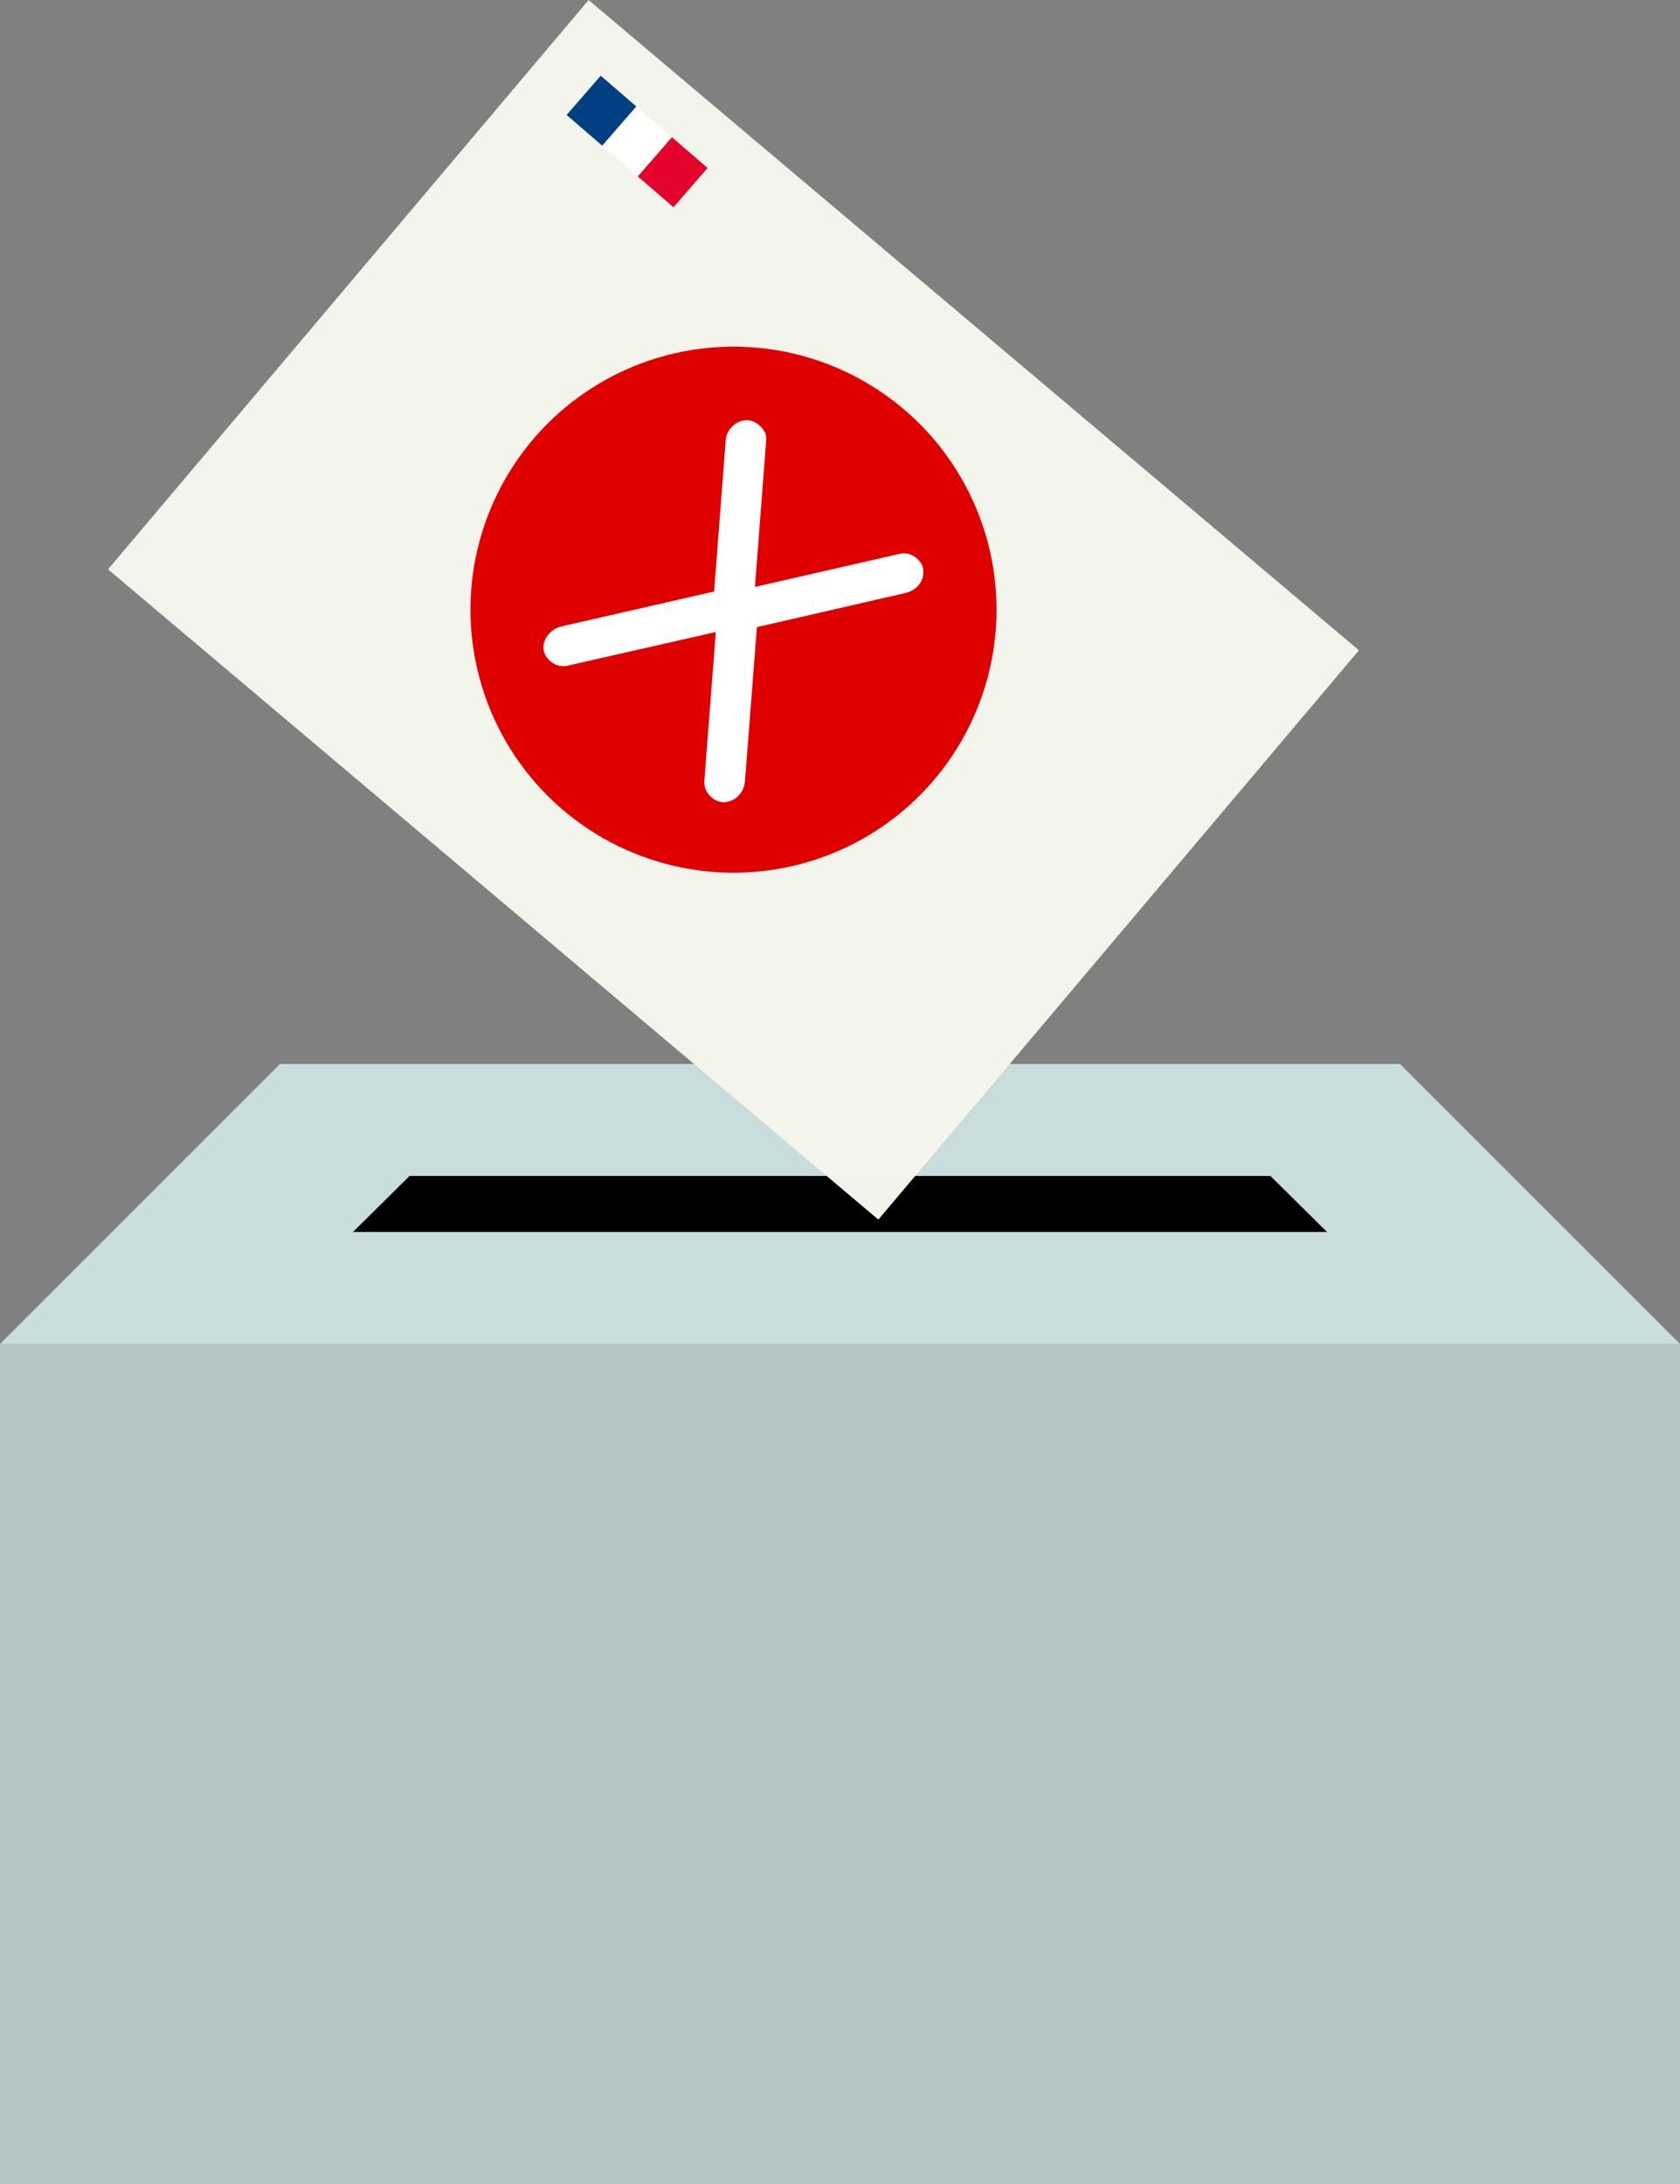
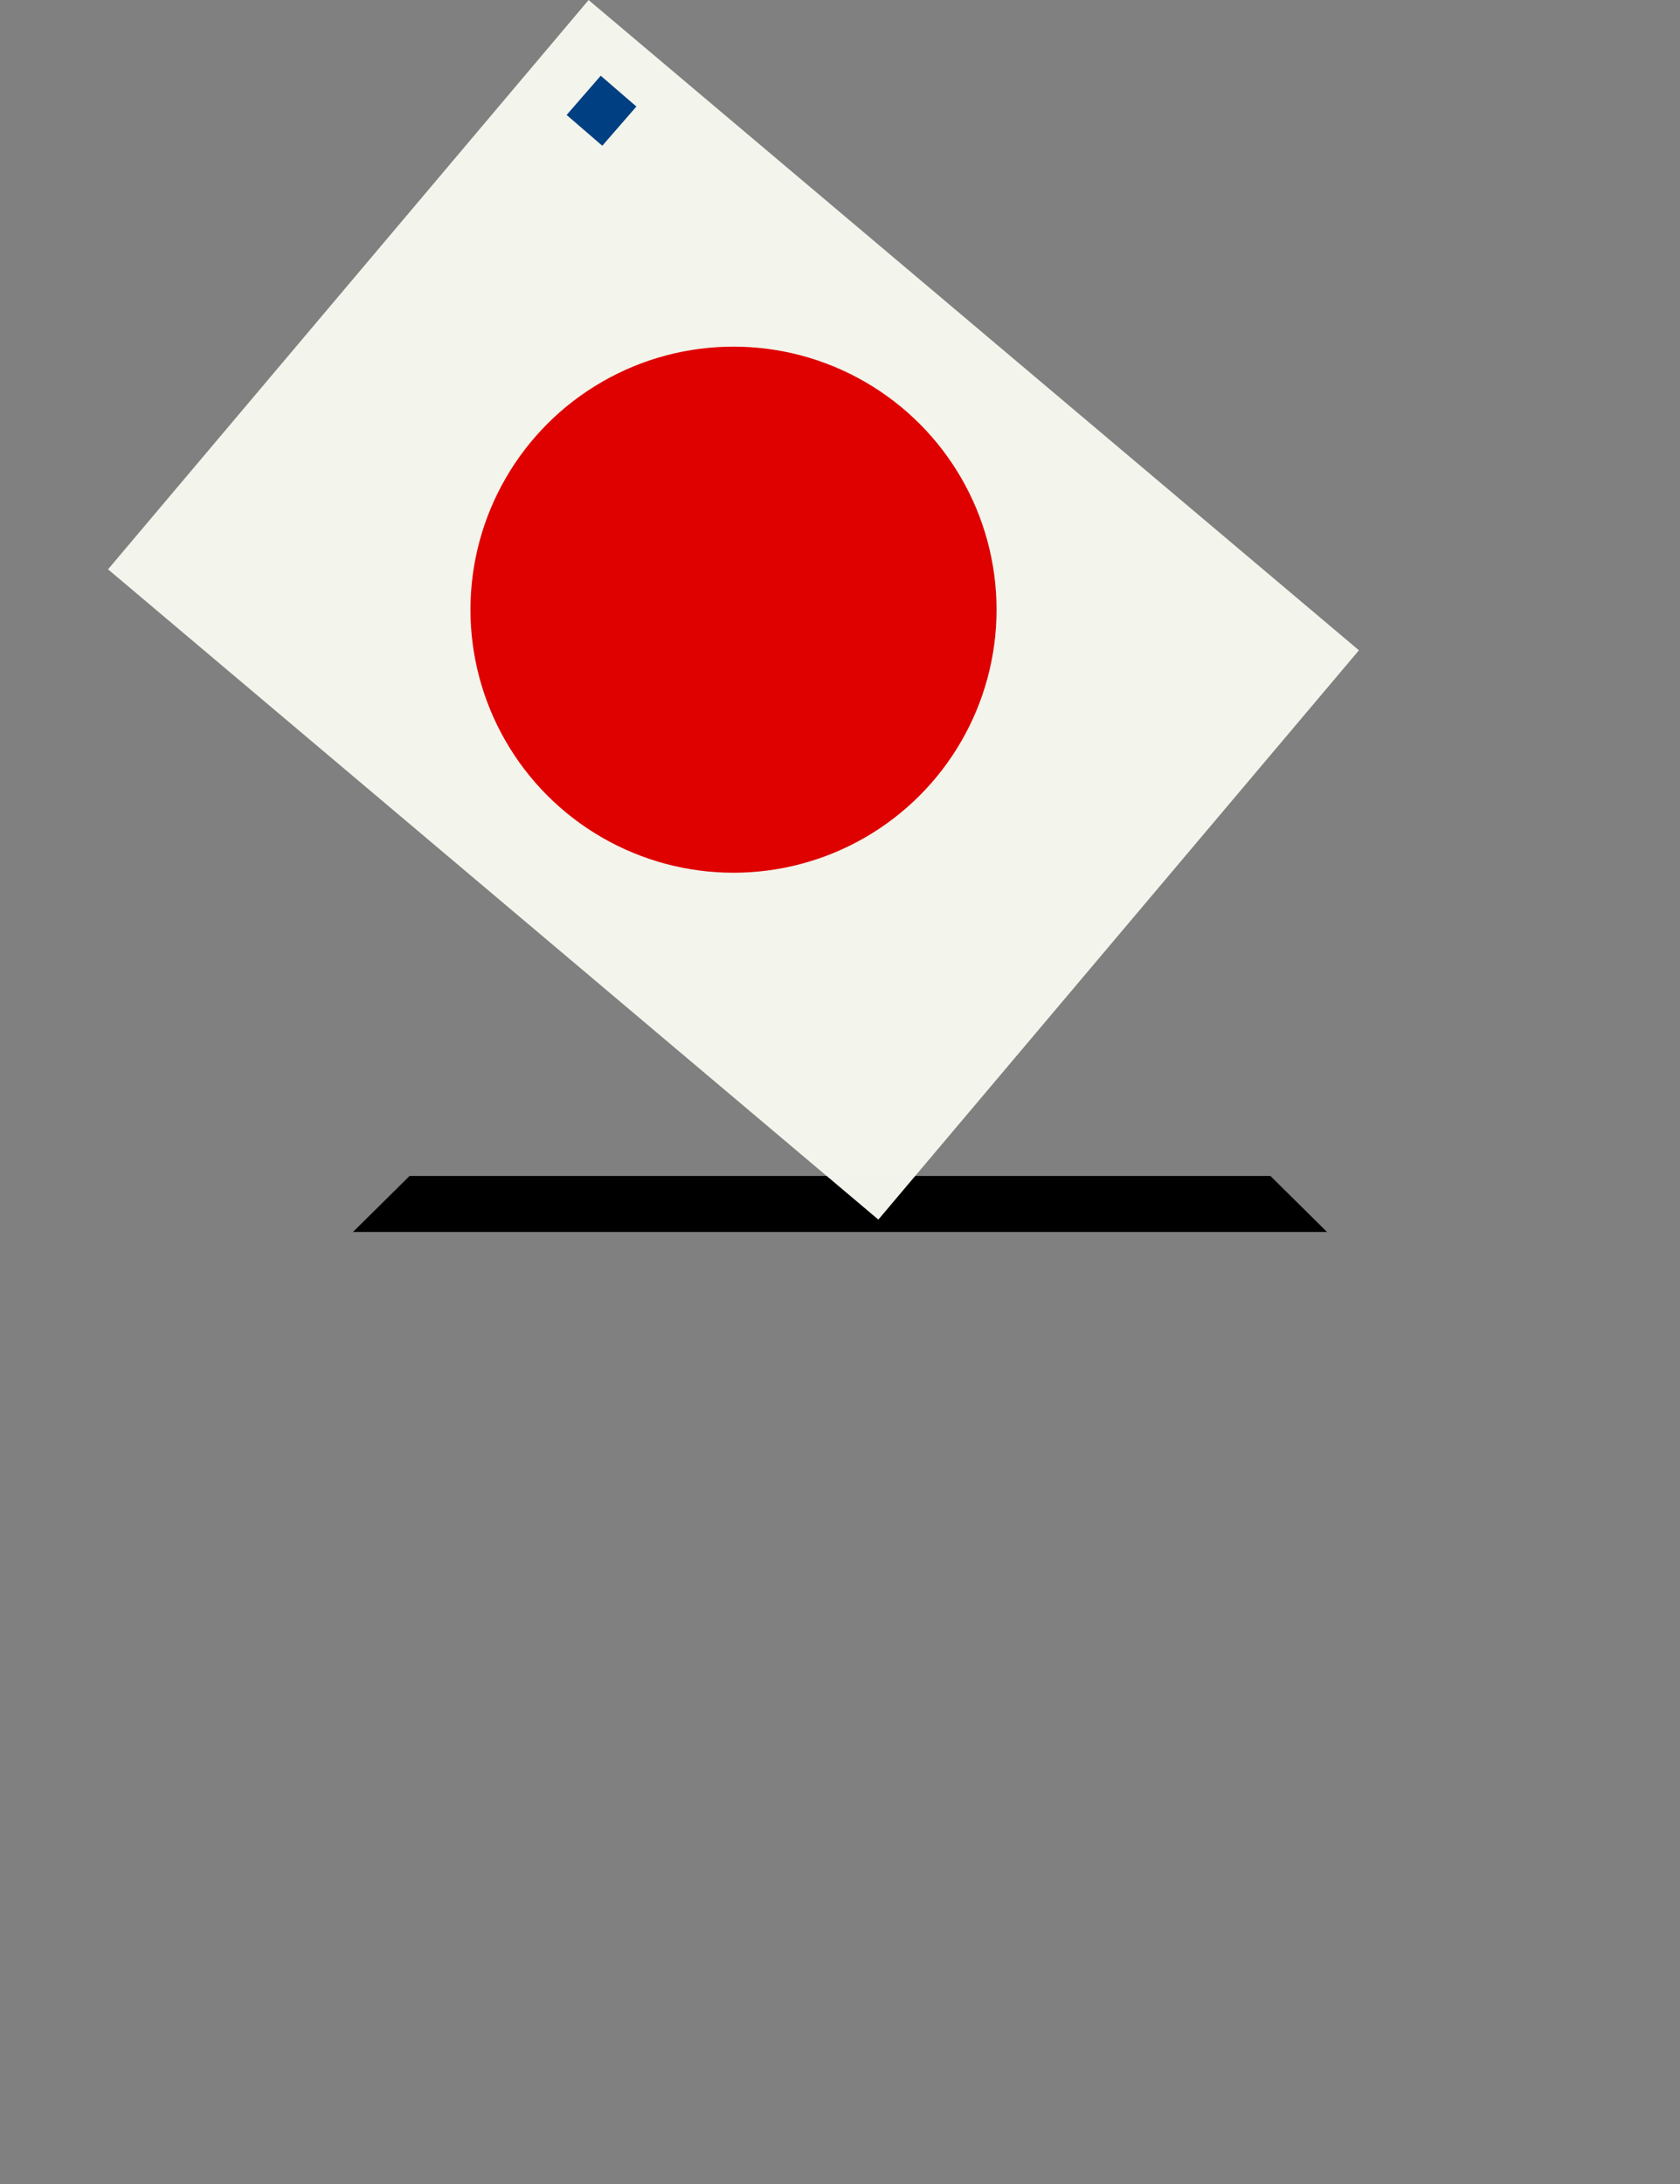
<svg xmlns="http://www.w3.org/2000/svg" width="79.375mm" height="103.19mm" version="1.1" viewBox="0 0 79.375 103.19">
  <rect x="0" y="0" width="79.375" height="103.19" fill="#808080" stroke="none" />
  <g transform="translate(-58.208 -177.94)">
    <g stroke-width="0">
-       <path d="m58.208 241.44h79.375v39.688h-79.375z" fill="#b2c5c4" />
-       <path d="m71.438 228.21h52.917l13.229 13.229h-79.375z" fill="#c8dddc" />
-       <path d="m77.559 233.5h40.673l2.672 2.646h-46.017z" />
+       <path d="m77.559 233.5h40.673l2.672 2.646h-46.017" />
    </g>
    <g transform="translate(-5.953 -.094)">
      <rect transform="rotate(-49.831)" x="-111.92" y="185.12" width="35.2" height="47.629" fill="#f4f5ec" fill-opacity=".99" stroke-width="0" />
      <circle cx="98.817" cy="206.84" r="12.428" fill="#df0000" stroke-width="0" />
      <g transform="rotate(40.19)" fill="#fff" style="font-feature-settings:normal;font-variant-caps:normal;font-variant-ligatures:normal;font-variant-numeric:normal" aria-label="X">
-         <path d="m214.61 100.08q0.21 0.305 0.21 0.648 0 0.381-0.248 0.667-0.248 0.286-0.667 0.286-0.476 0-0.762-0.362l-4.135-5.736-4.383 5.812q-0.286 0.286-0.686 0.286-0.419 0-0.667-0.267-0.229-0.267-0.229-0.648 0-0.381 0.229-0.686l4.44-5.907-4.192-5.812q-0.191-0.248-0.191-0.591 0-0.4 0.248-0.686 0.248-0.286 0.667-0.286 0.495 0 0.705 0.286l4.097 5.679 4.269-5.679q0.267-0.286 0.705-0.286 0.4 0 0.629 0.267 0.248 0.267 0.248 0.648 0 0.324-0.21 0.648l-4.345 5.793z" fill="#fff" stroke-width=".476" style="font-feature-settings:normal;font-variant-caps:normal;font-variant-ligatures:normal;font-variant-numeric:normal" />
-       </g>
+         </g>
      <g transform="matrix(.39 .103 .095 .358 27.697 98.016)" stroke-width="0">
        <rect transform="rotate(40.271)" x="218.82" y="76.301" width="4.694" height="8.97" fill="#003f82" />
-         <rect transform="rotate(40.271)" x="223.51" y="76.301" width="4.694" height="8.97" fill="#fff" />
-         <rect transform="rotate(40.271)" x="228.19" y="76.301" width="4.694" height="8.97" fill="#e3032b" />
      </g>
    </g>
  </g>
</svg>